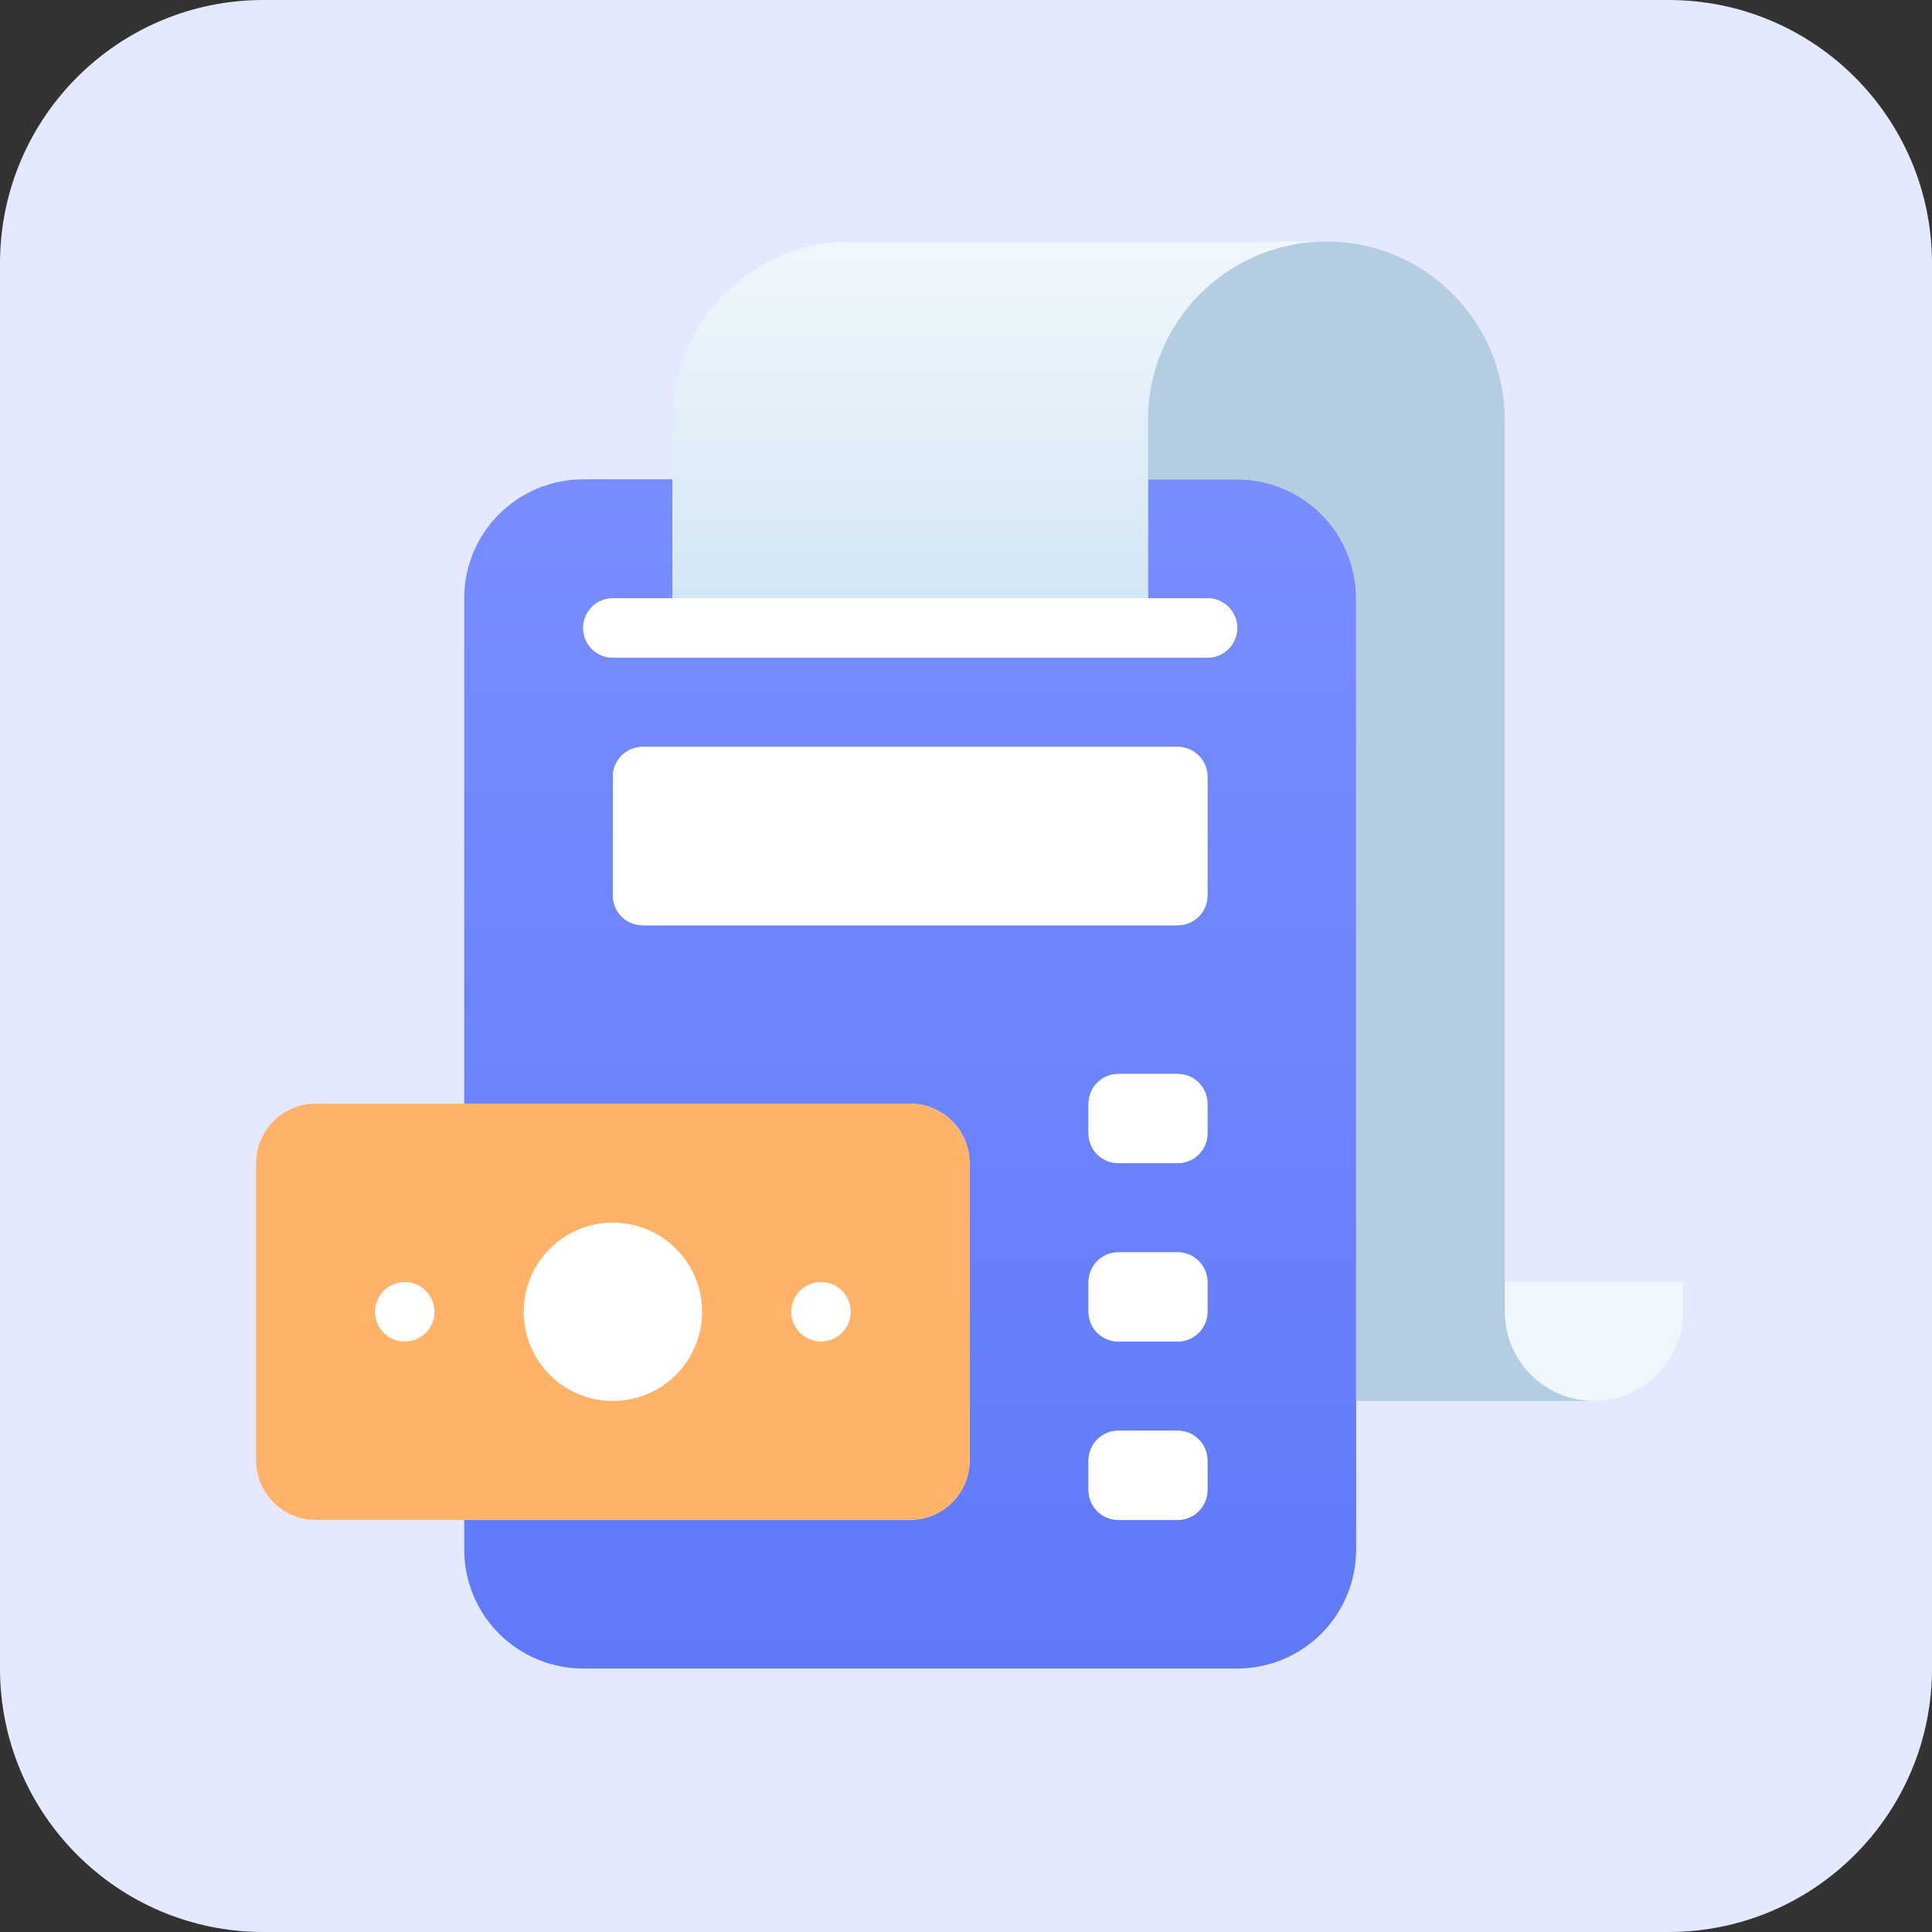
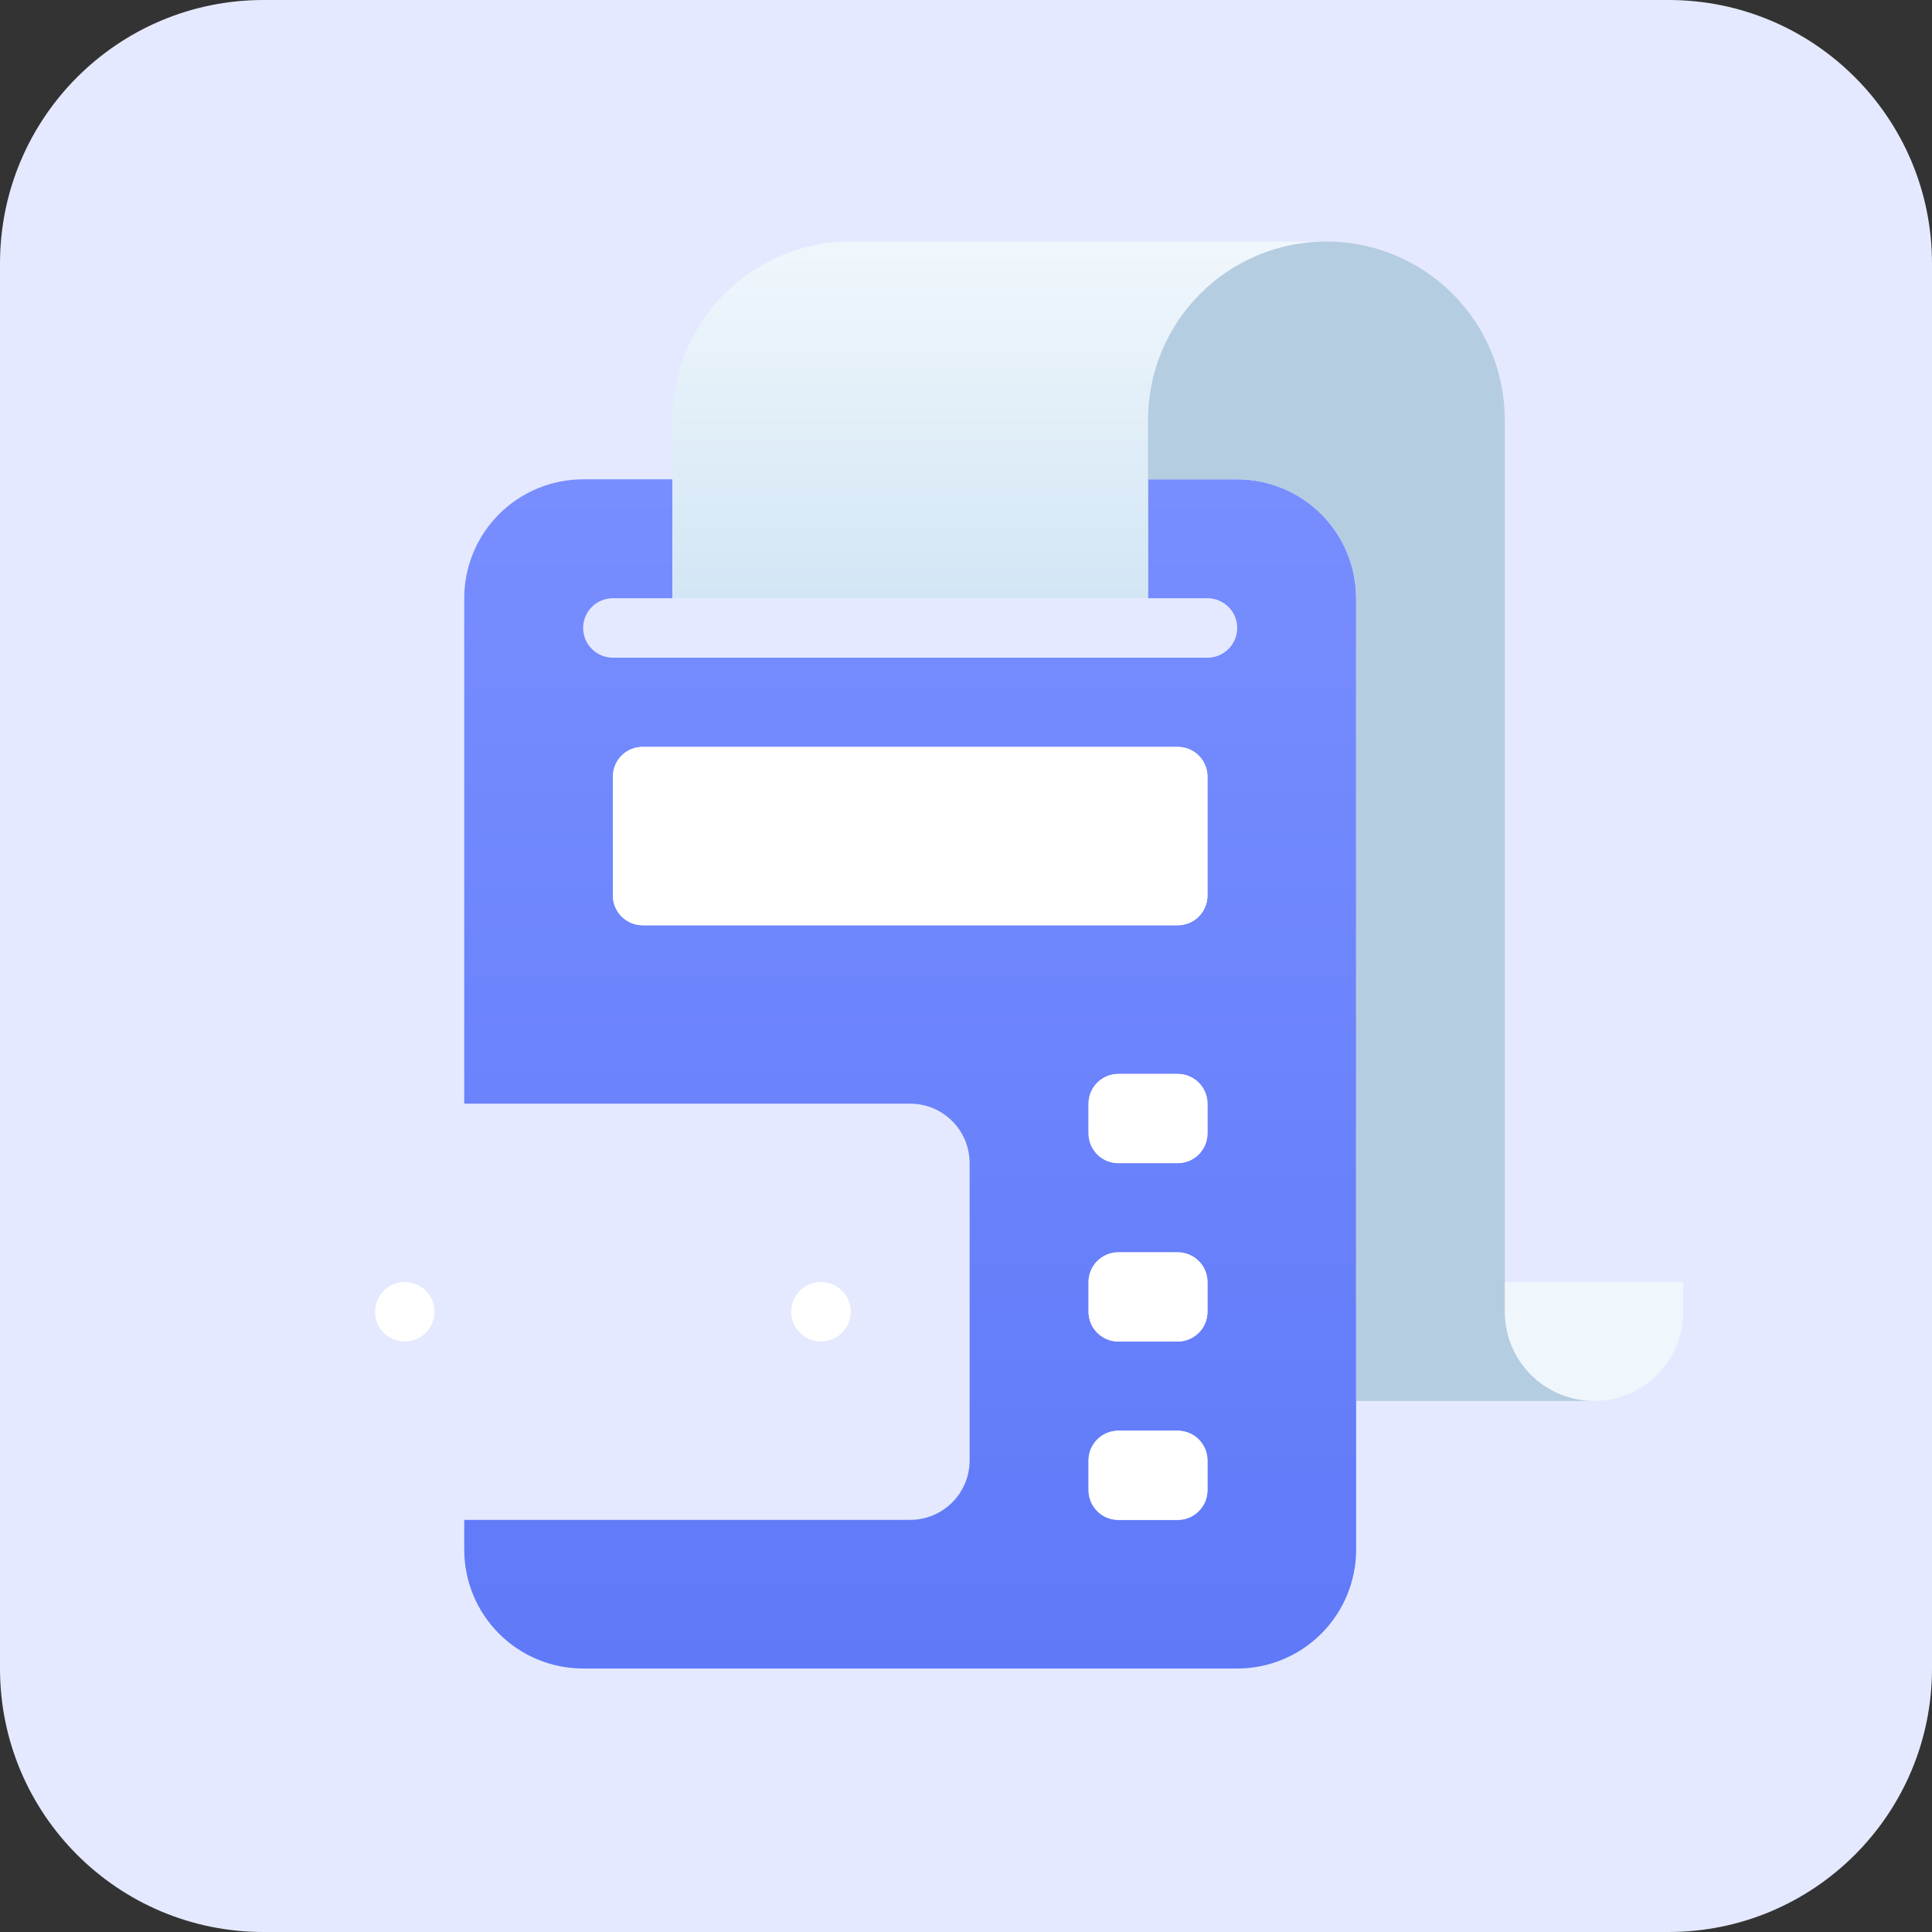
<svg xmlns="http://www.w3.org/2000/svg" width="88" height="88" viewBox="0 0 88 88" fill="none">
  <rect x="0" y="0" width="88" height="88" fill="#333333" stroke="none" />
  <path d="M0 12C0 5.373 5.373 0 12 0H76C82.627 0 88 5.373 88 12V76C88 82.627 82.627 88 76 88H12C5.373 88 0 82.627 0 76V12Z" fill="#E5E9FF" />
  <path d="M56.353 21.832H52.29V27.249H54.999C55.358 27.249 55.702 27.391 55.956 27.645C56.21 27.899 56.353 28.244 56.353 28.603C56.353 28.962 56.21 29.306 55.956 29.56C55.702 29.814 55.358 29.957 54.999 29.957H27.915C27.556 29.957 27.212 29.814 26.958 29.56C26.704 29.306 26.561 28.962 26.561 28.603C26.561 28.244 26.704 27.899 26.958 27.645C27.212 27.391 27.556 27.249 27.915 27.249H30.624V21.832H26.561C25.125 21.832 23.747 22.403 22.731 23.419C21.715 24.434 21.145 25.812 21.145 27.249V50.27H41.457C42.175 50.27 42.864 50.555 43.372 51.063C43.88 51.571 44.165 52.26 44.165 52.978V66.519C44.165 67.238 43.88 67.927 43.372 68.435C42.864 68.942 42.175 69.228 41.457 69.228H21.145V70.582C21.145 72.019 21.715 73.396 22.731 74.412C23.747 75.428 25.125 75.999 26.561 75.999H56.353C57.789 75.999 59.167 75.428 60.183 74.412C61.199 73.396 61.77 72.019 61.77 70.582V27.249C61.77 25.812 61.199 24.434 60.183 23.419C59.167 22.403 57.789 21.832 56.353 21.832V21.832ZM54.999 67.874C54.999 68.233 54.856 68.577 54.602 68.831C54.348 69.085 54.004 69.228 53.645 69.228H50.936C50.577 69.228 50.233 69.085 49.979 68.831C49.725 68.577 49.582 68.233 49.582 67.874V66.519C49.582 66.16 49.725 65.816 49.979 65.562C50.233 65.308 50.577 65.165 50.936 65.165H53.645C54.004 65.165 54.348 65.308 54.602 65.562C54.856 65.816 54.999 66.16 54.999 66.519V67.874ZM54.999 59.749C54.999 60.108 54.856 60.452 54.602 60.706C54.348 60.96 54.004 61.103 53.645 61.103H50.936C50.577 61.103 50.233 60.96 49.979 60.706C49.725 60.452 49.582 60.108 49.582 59.749V58.395C49.582 58.035 49.725 57.691 49.979 57.437C50.233 57.183 50.577 57.04 50.936 57.04H53.645C54.004 57.04 54.348 57.183 54.602 57.437C54.856 57.691 54.999 58.035 54.999 58.395V59.749ZM54.999 51.624C54.999 51.983 54.856 52.327 54.602 52.581C54.348 52.835 54.004 52.978 53.645 52.978H50.936C50.577 52.978 50.233 52.835 49.979 52.581C49.725 52.327 49.582 51.983 49.582 51.624V50.27C49.582 49.91 49.725 49.566 49.979 49.312C50.233 49.058 50.577 48.915 50.936 48.915H53.645C54.004 48.915 54.348 49.058 54.602 49.312C54.856 49.566 54.999 49.91 54.999 50.27V51.624ZM54.999 40.79C54.999 41.15 54.856 41.494 54.602 41.748C54.348 42.002 54.004 42.145 53.645 42.145H29.27C28.91 42.145 28.566 42.002 28.312 41.748C28.058 41.494 27.915 41.15 27.915 40.79V35.374C27.915 35.015 28.058 34.67 28.312 34.416C28.566 34.162 28.91 34.02 29.27 34.02H53.645C54.004 34.02 54.348 34.162 54.602 34.416C54.856 34.67 54.999 35.015 54.999 35.374V40.79Z" fill="url(#paint0_linear)" />
  <path d="M60.417 11C58.262 11 56.195 11.856 54.671 13.38C53.148 14.903 52.292 16.97 52.292 19.125V27.25H30.625V19.125C30.625 16.97 31.481 14.903 33.005 13.38C34.529 11.856 36.595 11 38.75 11H60.417Z" fill="url(#paint1_linear)" />
  <path d="M76.666 58.395V59.749C76.666 60.826 76.238 61.859 75.476 62.621C74.714 63.383 73.681 63.811 72.603 63.811C71.526 63.811 70.493 63.383 69.731 62.621C68.969 61.859 68.541 60.826 68.541 59.749V58.395H76.666Z" fill="url(#paint2_linear)" />
-   <path d="M41.458 50.27H14.374C12.879 50.27 11.666 51.482 11.666 52.978V66.519C11.666 68.015 12.879 69.228 14.374 69.228H41.458C42.953 69.228 44.166 68.015 44.166 66.519V52.978C44.166 51.482 42.953 50.27 41.458 50.27Z" fill="#FFB369" />
  <path d="M72.603 63.812H61.77V27.25C61.77 25.813 61.2 24.436 60.184 23.42C59.168 22.404 57.79 21.833 56.353 21.833H52.291V19.125C52.291 16.97 53.147 14.903 54.671 13.38C56.194 11.856 58.261 11 60.416 11C62.571 11 64.638 11.856 66.161 13.38C67.685 14.903 68.541 16.97 68.541 19.125V59.75C68.541 60.827 68.969 61.861 69.731 62.623C70.493 63.385 71.526 63.812 72.603 63.812V63.812Z" fill="#B4CDE1" />
-   <path d="M27.916 63.812C30.16 63.812 31.979 61.994 31.979 59.75C31.979 57.506 30.16 55.688 27.916 55.688C25.672 55.688 23.854 57.506 23.854 59.75C23.854 61.994 25.672 63.812 27.916 63.812Z" fill="white" />
  <path d="M38.749 59.749C38.749 60.108 38.607 60.452 38.353 60.706C38.099 60.96 37.754 61.103 37.395 61.103C37.036 61.103 36.692 60.96 36.438 60.706C36.184 60.452 36.041 60.108 36.041 59.749C36.041 59.39 36.184 59.045 36.438 58.791C36.692 58.537 37.036 58.395 37.395 58.395C37.754 58.395 38.099 58.537 38.353 58.791C38.607 59.045 38.749 59.39 38.749 59.749Z" fill="white" />
  <path d="M19.79 59.749C19.79 60.108 19.648 60.452 19.394 60.706C19.14 60.96 18.795 61.103 18.436 61.103C18.077 61.103 17.733 60.96 17.479 60.706C17.225 60.452 17.082 60.108 17.082 59.749C17.082 59.39 17.225 59.045 17.479 58.791C17.733 58.537 18.077 58.395 18.436 58.395C18.795 58.395 19.14 58.537 19.394 58.791C19.648 59.045 19.79 59.39 19.79 59.749Z" fill="white" />
  <path d="M53.645 48.918H50.936C50.188 48.918 49.582 49.524 49.582 50.272V51.626C49.582 52.374 50.188 52.98 50.936 52.98H53.645C54.392 52.98 54.999 52.374 54.999 51.626V50.272C54.999 49.524 54.392 48.918 53.645 48.918Z" fill="white" />
  <path d="M53.645 57.043H50.936C50.188 57.043 49.582 57.649 49.582 58.397V59.751C49.582 60.499 50.188 61.105 50.936 61.105H53.645C54.392 61.105 54.999 60.499 54.999 59.751V58.397C54.999 57.649 54.392 57.043 53.645 57.043Z" fill="white" />
  <path d="M53.645 65.168H50.936C50.188 65.168 49.582 65.774 49.582 66.522V67.876C49.582 68.624 50.188 69.231 50.936 69.231H53.645C54.392 69.231 54.999 68.624 54.999 67.876V66.522C54.999 65.774 54.392 65.168 53.645 65.168Z" fill="white" />
  <path d="M53.645 34.02H29.27C28.522 34.02 27.916 34.626 27.916 35.374V40.79C27.916 41.538 28.522 42.145 29.27 42.145H53.645C54.393 42.145 54.999 41.538 54.999 40.79V35.374C54.999 34.626 54.393 34.02 53.645 34.02Z" fill="white" />
-   <path d="M55 29.958H27.917C27.558 29.958 27.213 29.816 26.959 29.562C26.705 29.308 26.562 28.963 26.562 28.604C26.562 28.245 26.705 27.901 26.959 27.647C27.213 27.393 27.558 27.25 27.917 27.25H55C55.359 27.25 55.704 27.393 55.958 27.647C56.212 27.901 56.354 28.245 56.354 28.604C56.354 28.963 56.212 29.308 55.958 29.562C55.704 29.816 55.359 29.958 55 29.958Z" fill="white" />
  <defs>
    <linearGradient id="paint0_linear" x1="41.457" y1="75.999" x2="41.457" y2="21.832" gradientUnits="userSpaceOnUse">
      <stop stop-color="#5F79F8" />
      <stop offset="1" stop-color="#788EFF" />
    </linearGradient>
    <linearGradient id="paint1_linear" x1="45.521" y1="27.25" x2="45.521" y2="11" gradientUnits="userSpaceOnUse">
      <stop stop-color="#D3E6F5" />
      <stop offset="1" stop-color="#F0F7FC" />
    </linearGradient>
    <linearGradient id="paint2_linear" x1="499.166" y1="312.978" x2="499.166" y2="291.311" gradientUnits="userSpaceOnUse">
      <stop stop-color="#D3E6F5" />
      <stop offset="1" stop-color="#F0F7FC" />
    </linearGradient>
  </defs>
</svg>